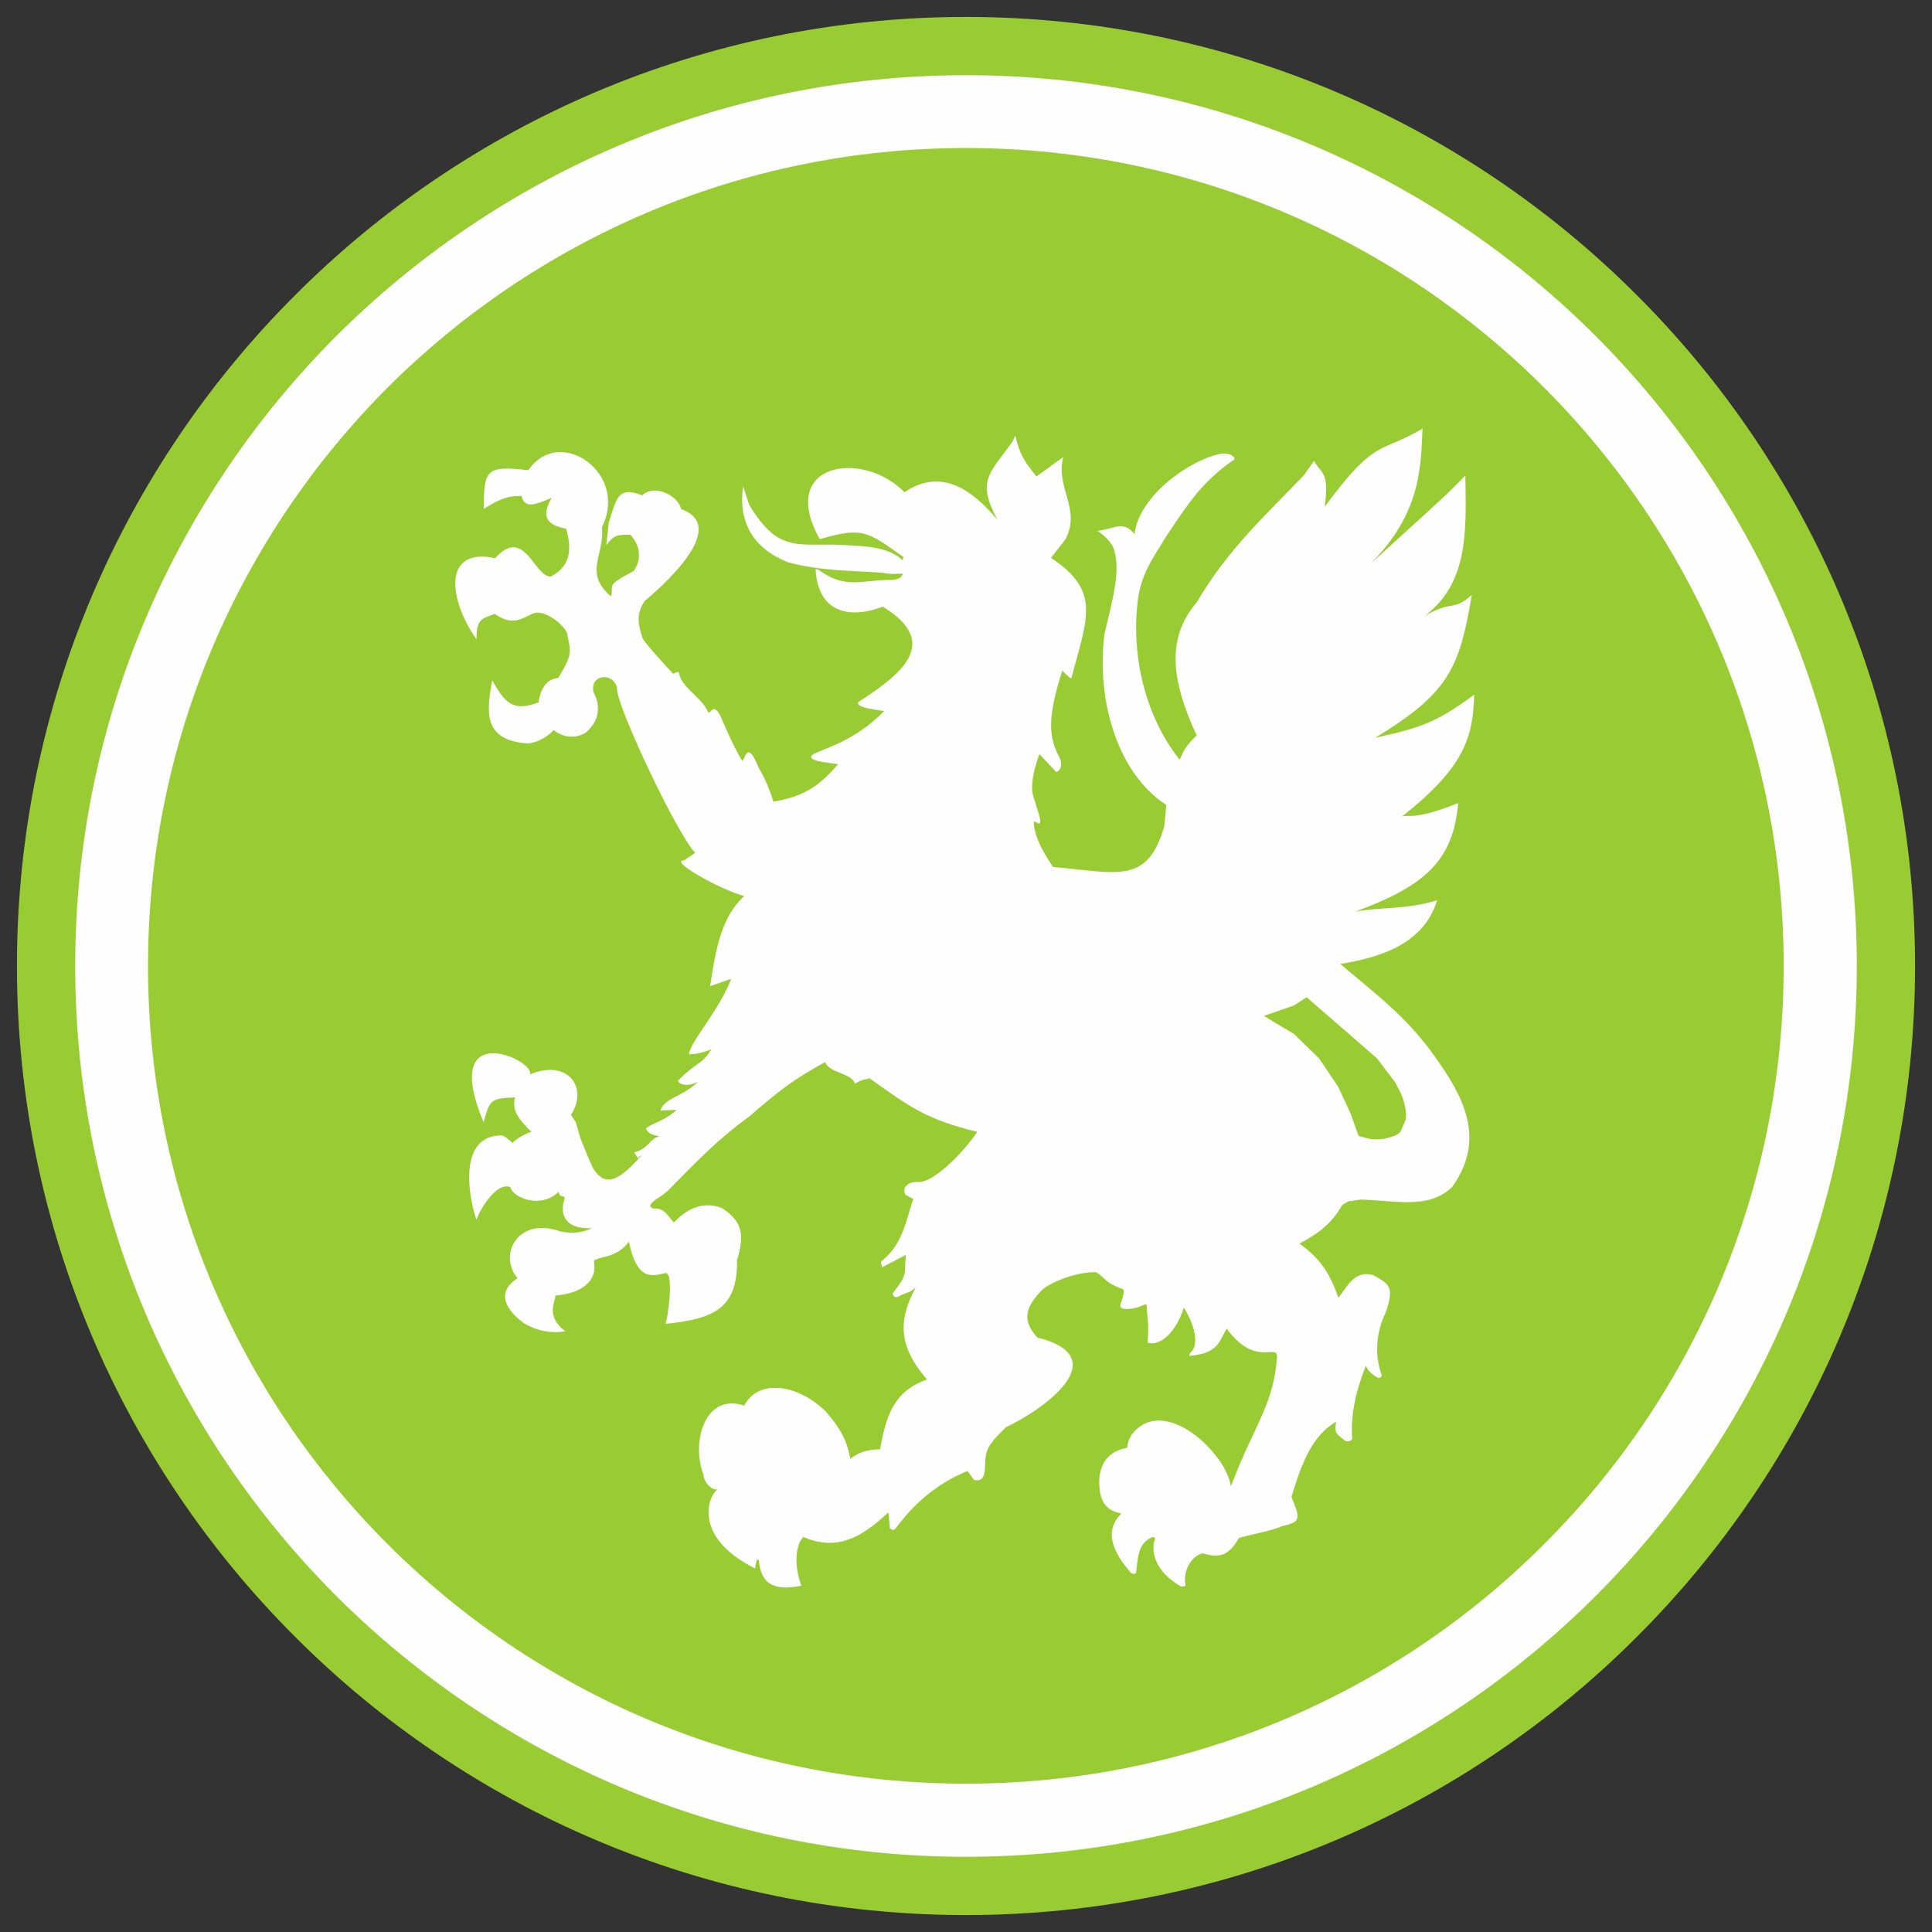
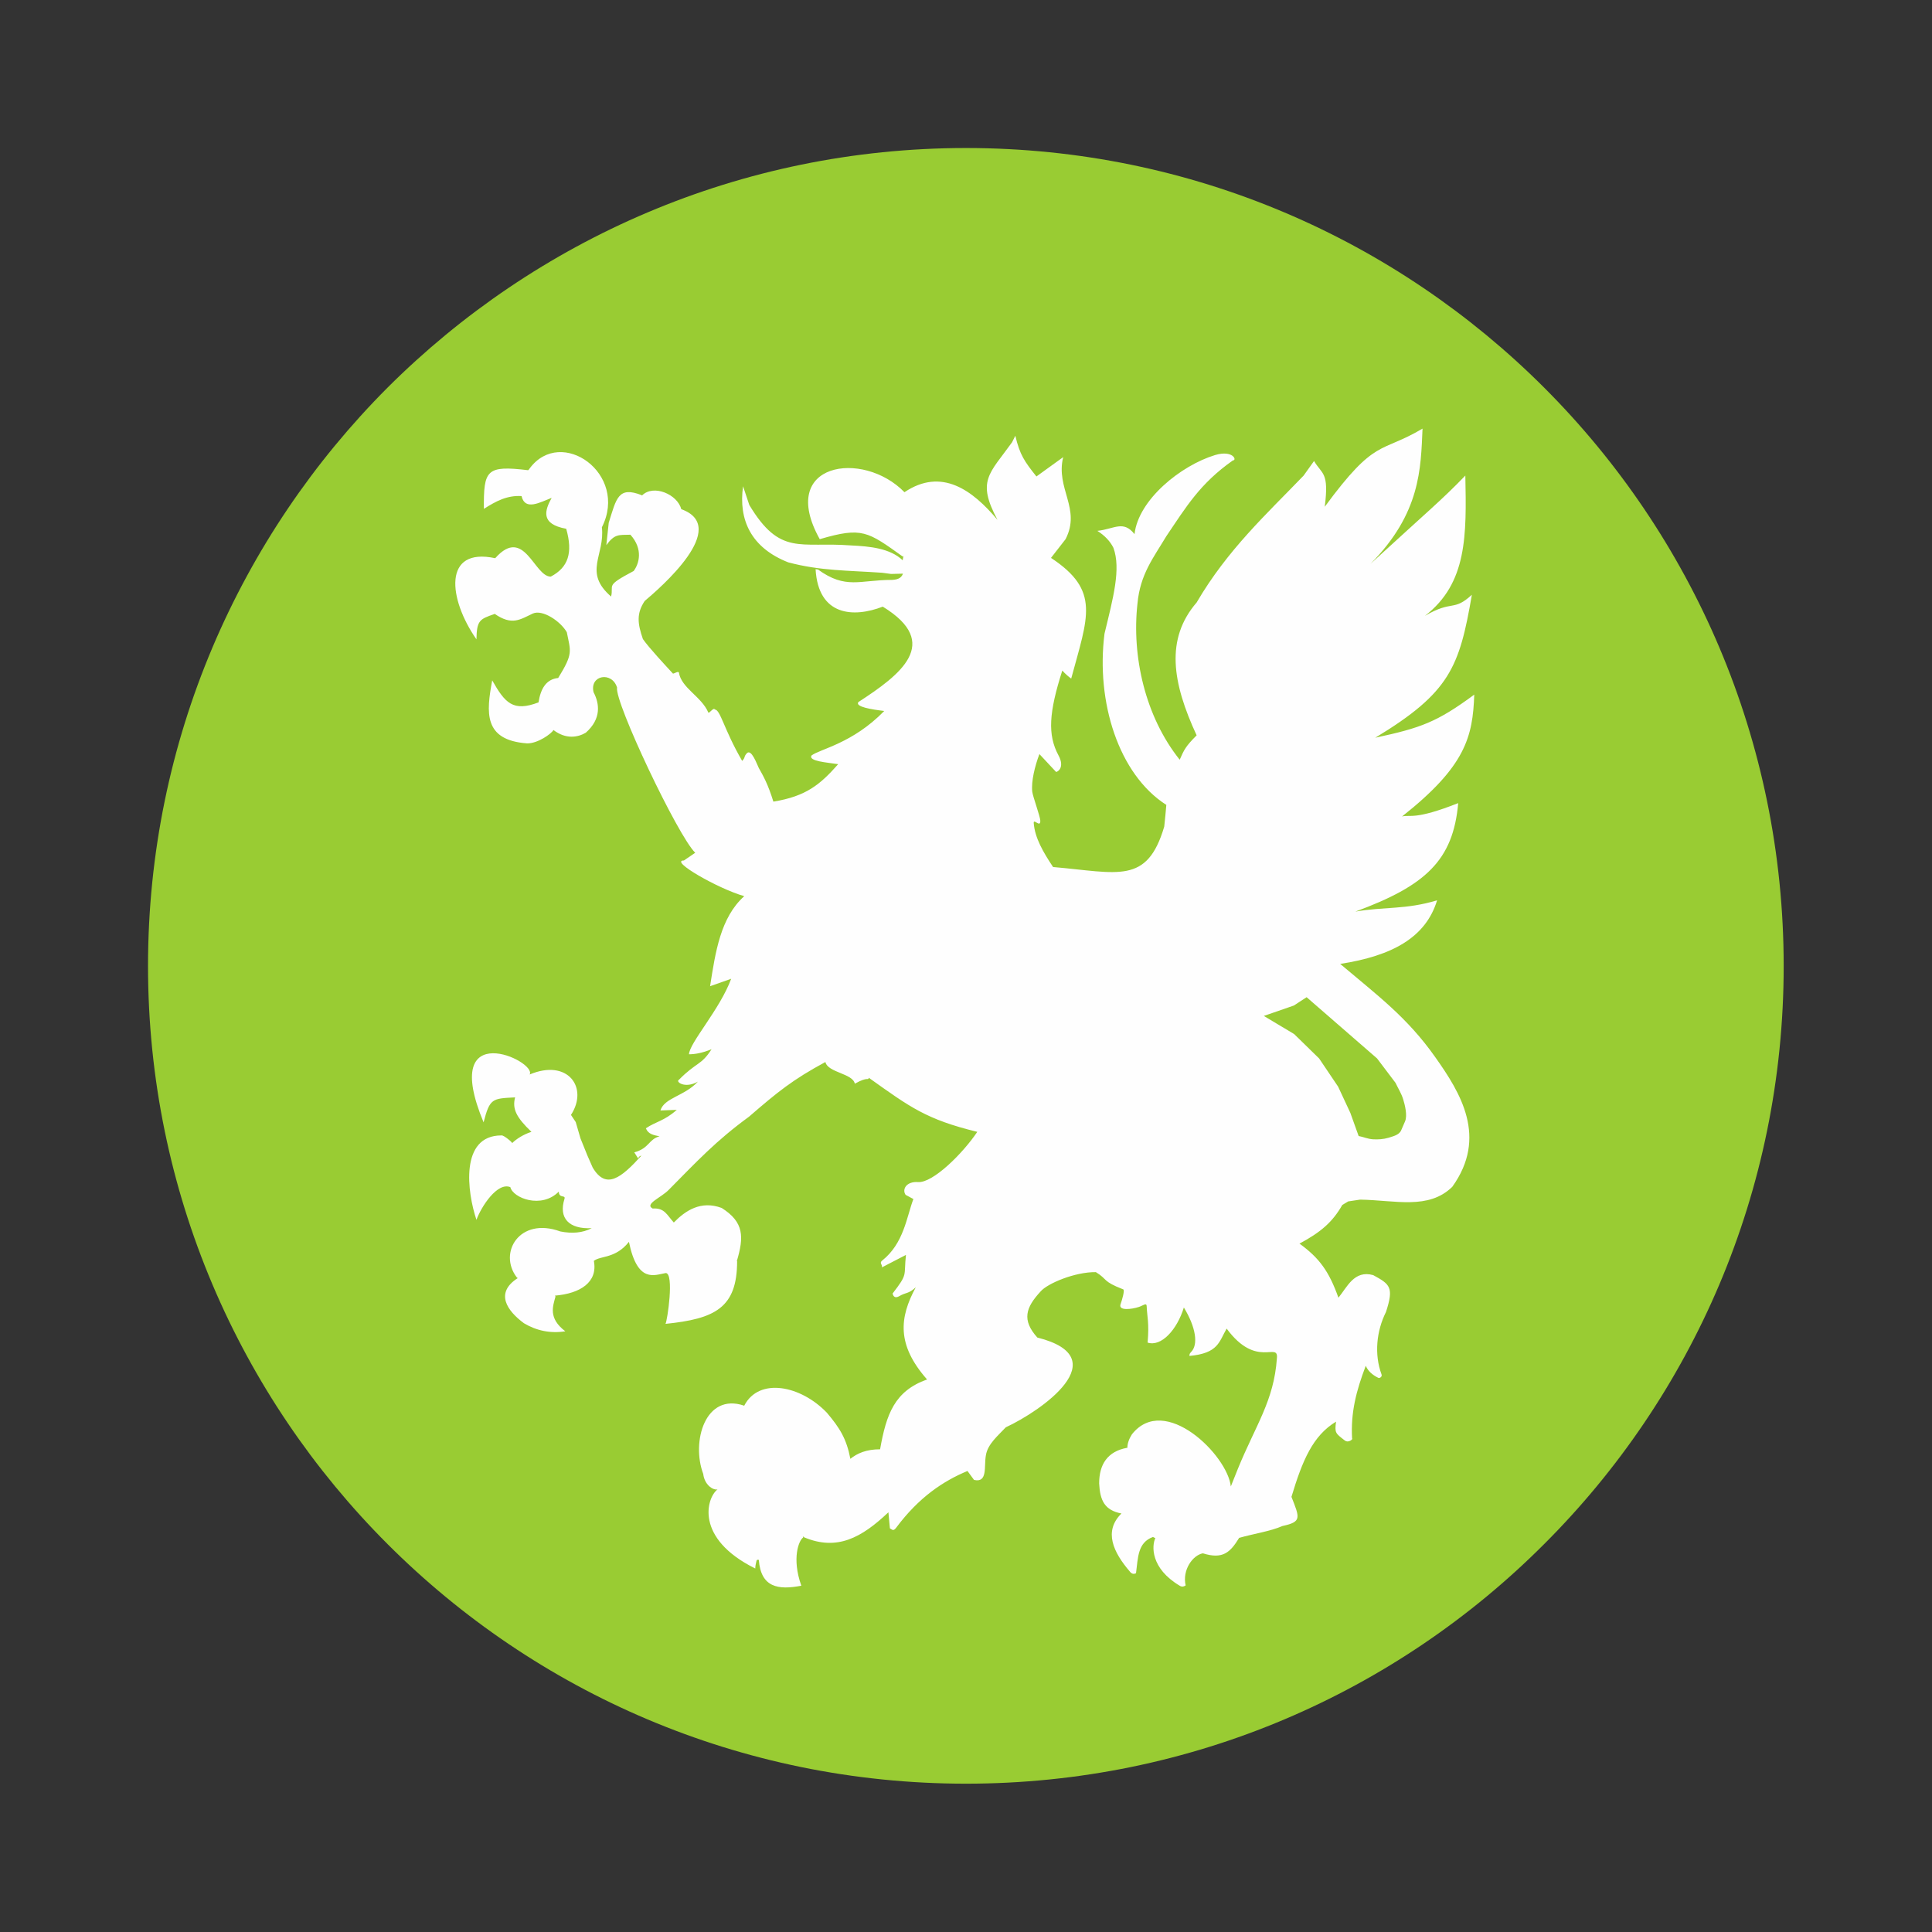
<svg xmlns="http://www.w3.org/2000/svg" xml:space="preserve" width="65mm" height="65mm" version="1.0" style="shape-rendering:geometricPrecision; text-rendering:geometricPrecision; image-rendering:optimizeQuality; fill-rule:evenodd; clip-rule:evenodd" viewBox="0 0 6500 6500">
  <rect x="0" y="0" width="6500" height="6500" fill="#333333" stroke="none" />
  <defs>
    <style type="text/css">
   
    .fil0 {fill:#FEFEFE}
    .fil1 {fill:#99CC33}
   
  </style>
  </defs>
  <g id="Warstwa_x0020_1">
    <g id="_1307688059584">
-       <path id="_106152584" class="fil0" d="M3250 155c1709,0 3095,1386 3095,3095 0,1709 -1386,3095 -3095,3095 -1709,0 -3095,-1386 -3095,-3095 0,-1709 1386,-3095 3095,-3095z" />
-       <path class="fil1" d="M3250 57c881,0 1680,358 2257,936 578,577 936,1376 936,2257 0,881 -358,1680 -936,2257 -577,578 -1376,936 -2257,936 -881,0 -1680,-358 -2257,-936 -578,-577 -936,-1376 -936,-2257 0,-881 358,-1680 936,-2257 577,-578 1376,-936 2257,-936zm2119 1074c-542,-542 -1292,-878 -2119,-878 -827,0 -1576,336 -2119,878 -542,543 -878,1292 -878,2119 0,827 336,1577 878,2119 543,542 1292,878 2119,878 827,0 1577,-336 2119,-878 542,-542 878,-1292 878,-2119 0,-827 -336,-1576 -878,-2119z" />
      <path id="_106152512" class="fil1" d="M3250 498c760,0 1448,309 1945,806 498,498 806,1186 806,1946 0,760 -308,1448 -806,1945 -497,498 -1185,806 -1945,806 -760,0 -1448,-308 -1946,-806 -497,-497 -806,-1185 -806,-1945 0,-760 309,-1448 806,-1946 498,-497 1186,-806 1946,-806z" />
      <path id="_106152440" class="fil0" d="M2553 5248c-2,0 -7,-2 -8,4 -1,5 -4,15 -4,25 -206,-102 -163,-239 -127,-266 -17,3 -44,-17 -48,-52 -41,-109 7,-274 137,-230 0,0 0,1 1,1 0,0 0,-1 0,-1 50,-96 190,-68 278,24 44,52 66,88 79,155 24,-19 54,-32 100,-32 21,-119 49,-196 158,-235 -103,-117 -93,-208 -38,-310 -25,23 -32,16 -56,30 -18,10 -21,-6 -22,-9 53,-69 37,-56 45,-130l-81 42c3,-10 -10,-14 1,-23 73,-58 82,-146 105,-207l-26 -14c-13,-18 2,-46 42,-43 50,3 150,-96 199,-169 -172,-42 -226,-83 -365,-182 -3,11 -1,-6 -47,20 -7,-35 -91,-37 -99,-73 -111,60 -161,101 -257,184 -111,81 -175,150 -270,246 -25,26 -83,48 -54,63 40,-3 48,22 71,47 39,-40 91,-75 161,-49 76,48 75,98 51,179 1,0 1,0 1,0 0,157 -74,194 -241,211 6,-9 30,-170 1,-171 -37,6 -95,37 -124,-105 -45,57 -95,46 -118,64 14,72 -46,110 -131,117l2 3c-9,33 -25,73 33,117 -50,8 -97,-2 -139,-27 -57,-42 -99,-102 -21,-152 -1,-1 -2,-1 -3,-2 -64,-83 9,-205 146,-155 40,8 75,5 106,-11 -77,4 -112,-34 -92,-98 5,-16 -18,0 -19,-25 -58,59 -154,22 -163,-15 -44,-18 -98,66 -114,110 -31,-92 -57,-284 84,-284 7,-2 38,24 36,26 14,-14 39,-30 65,-38 -51,-49 -65,-77 -55,-116 -77,4 -85,3 -106,84 -150,-360 181,-206 155,-161 128,-54 199,44 139,136l16 24 16 55 23 57 18 41c45,76 96,35 164,-40 -19,4 -1,24 -24,-11 51,-14 48,-44 85,-54 -20,-4 -38,-7 -46,-27 34,-23 61,-24 104,-62l-55 2c13,-43 81,-48 126,-97 -44,25 -76,0 -64,-6 59,-60 75,-48 110,-103 -32,13 -56,17 -76,17 2,-39 104,-151 142,-254l-71 25c18,-115 35,-231 115,-303 -86,-24 -254,-120 -203,-120l38 -26c-58,-56 -272,-507 -263,-556 -17,-55 -93,-42 -79,16 20,38 27,89 -26,136 -27,16 -67,23 -109,-9 -6,12 -53,46 -89,45 -147,-11 -137,-104 -117,-212 43,76 70,107 156,74 0,-1 0,-1 0,-1 7,-44 25,-77 66,-81 51,-83 42,-88 29,-154 -22,-38 -82,-77 -114,-63 -43,20 -70,42 -129,1 0,0 0,1 -1,1 -49,17 -59,21 -60,85 -95,-136 -114,-311 63,-273 0,0 0,1 0,1 0,-1 0,-2 1,-2 97,-108 130,63 186,63 59,-31 75,-80 52,-161 -88,-16 -72,-62 -49,-104 -39,15 -89,44 -101,-5 0,0 0,0 0,-1 -49,-3 -86,17 -127,43 -1,-131 8,-147 149,-130 2,-2 4,-4 5,-6 106,-143 334,18 243,198 11,94 -64,151 31,233 10,-41 -22,-34 76,-86 18,-24 33,-73 -11,-122 0,0 0,0 0,0 -40,1 -53,-3 -81,35l8 -75c26,-83 32,-124 111,-93l1 1c39,-39 120,-3 132,46 167,60 -71,265 -123,309 -28,42 -24,76 -6,128 20,29 77,90 100,115 2,5 16,-8 21,-3 8,53 76,81 99,135 2,6 18,-19 22,-10 19,1 30,66 92,173 12,-13 4,-12 15,-25 16,-19 36,40 41,49 16,28 31,55 49,113 110,-18 157,-57 218,-126 -39,-6 -100,-10 -90,-29 28,-22 138,-40 245,-150 -42,-5 -99,-14 -87,-30 140,-91 283,-198 82,-321 -98,38 -217,32 -226,-126l8 1c94,68 140,35 249,35 0,0 0,0 0,0 26,-1 33,-11 37,-21l-40 1 -30 -4c-114,-8 -207,-6 -316,-35 -125,-49 -168,-143 -152,-256l21 63c104,173 171,123 341,136 66,3 133,10 175,50 0,-4 6,-25 1,-12 -119,-85 -137,-101 -280,-59 -144,-258 145,-302 285,-158 0,0 0,0 0,0l0 0c125,-84 229,-7 313,93 -71,-132 -27,-155 49,-261l11 -22c15,64 31,87 71,137l90 -65c-26,106 61,173 8,276l-49 63c167,110 124,198 68,406 -10,-7 -20,-16 -30,-27 -45,141 -50,216 -13,285 23,42 -4,57 -8,56l-56 -60c-15,40 -28,91 -24,127 2,16 27,84 27,97 1,26 -24,-10 -22,9 4,49 31,96 65,147 220,19 316,60 374,-136 3,-26 5,-51 7,-73 -161,-103 -237,-347 -208,-576 29,-120 56,-218 30,-289 -11,-22 -29,-41 -54,-57 57,-6 87,-37 125,11 13,-116 156,-231 271,-266 60,-18 75,18 60,18 -111,78 -157,156 -224,255 -43,72 -88,128 -97,226 -20,178 26,381 142,526 15,-34 20,-45 57,-82 -82,-177 -106,-324 0,-447 104,-178 236,-298 360,-427l35 -49c27,46 51,36 36,154 172,-234 186,-178 329,-263 -6,134 -6,284 -175,455 194,-178 240,-215 319,-297 4,200 7,362 -136,472 94,-55 95,-13 158,-71 -42,244 -74,329 -325,481 153,-33 207,-52 333,-145 -5,142 -29,241 -243,410 28,-7 42,13 189,-45 -17,193 -110,278 -346,365 98,-17 169,-6 275,-38 -38,125 -151,187 -326,214 124,105 225,179 320,314 85,120 177,269 57,436 -80,78 -191,45 -310,43l-40 6 -20 12c-33,58 -73,92 -144,130 66,48 99,92 131,182 29,-35 53,-94 117,-76 57,31 70,41 43,124 -32,64 -40,142 -15,210 3,8 -6,13 -10,12 -21,-10 -36,-24 -43,-41 -32,84 -51,157 -46,245 5,-1 -11,17 -25,6 -31,-24 -34,-25 -29,-63 -78,47 -113,130 -150,253 28,71 35,84 -30,98 -41,18 -97,26 -146,40 -30,49 -55,73 -122,52 -34,6 -70,56 -58,108 -3,2 -11,7 -20,1 -99,-59 -94,-135 -82,-160l-8 -4c0,0 0,0 0,0 -52,19 -50,70 -57,122 -8,4 -15,2 -21,-6 -55,-64 -89,-135 -28,-195 -57,-11 -72,-44 -75,-101 0,-64 28,-108 94,-120 0,0 0,0 1,0 0,-14 5,-29 15,-45 110,-140 322,70 333,175l24 -60c60,-147 121,-228 131,-371 6,-58 -68,37 -169,-100 -26,44 -27,83 -126,92 3,-4 -2,-4 6,-13 25,-24 17,-83 -24,-150 -23,75 -76,133 -122,118 6,-65 -2,-90 -3,-121 0,-15 -11,-4 -26,1 -24,8 -70,14 -62,-9 5,-14 15,-48 9,-50 -72,-28 -51,-33 -92,-58 -70,-1 -163,38 -186,65 -50,54 -64,96 -11,155 270,68 13,247 -106,302 -25,27 -61,56 -67,94 -7,37 7,94 -40,83l-22 -30c-82,34 -164,89 -240,191 -10,13 -13,6 -21,2l-5 -54c-90,85 -172,131 -284,84 -1,-1 -2,-2 -4,-3l1 4c-14,9 -39,69 -6,162 -78,15 -136,6 -143,-87zm2080 -1687l-237 -206 -43 28 -101 35 102 61 84 82 64 95 41 88 28 78c16,3 31,10 48,11 17,1 35,0 52,-5 15,-5 36,-9 43,-25l13 -30c9,-20 -1,-58 -6,-74 -6,-20 -17,-37 -26,-56l-62 -82z" />
    </g>
  </g>
</svg>